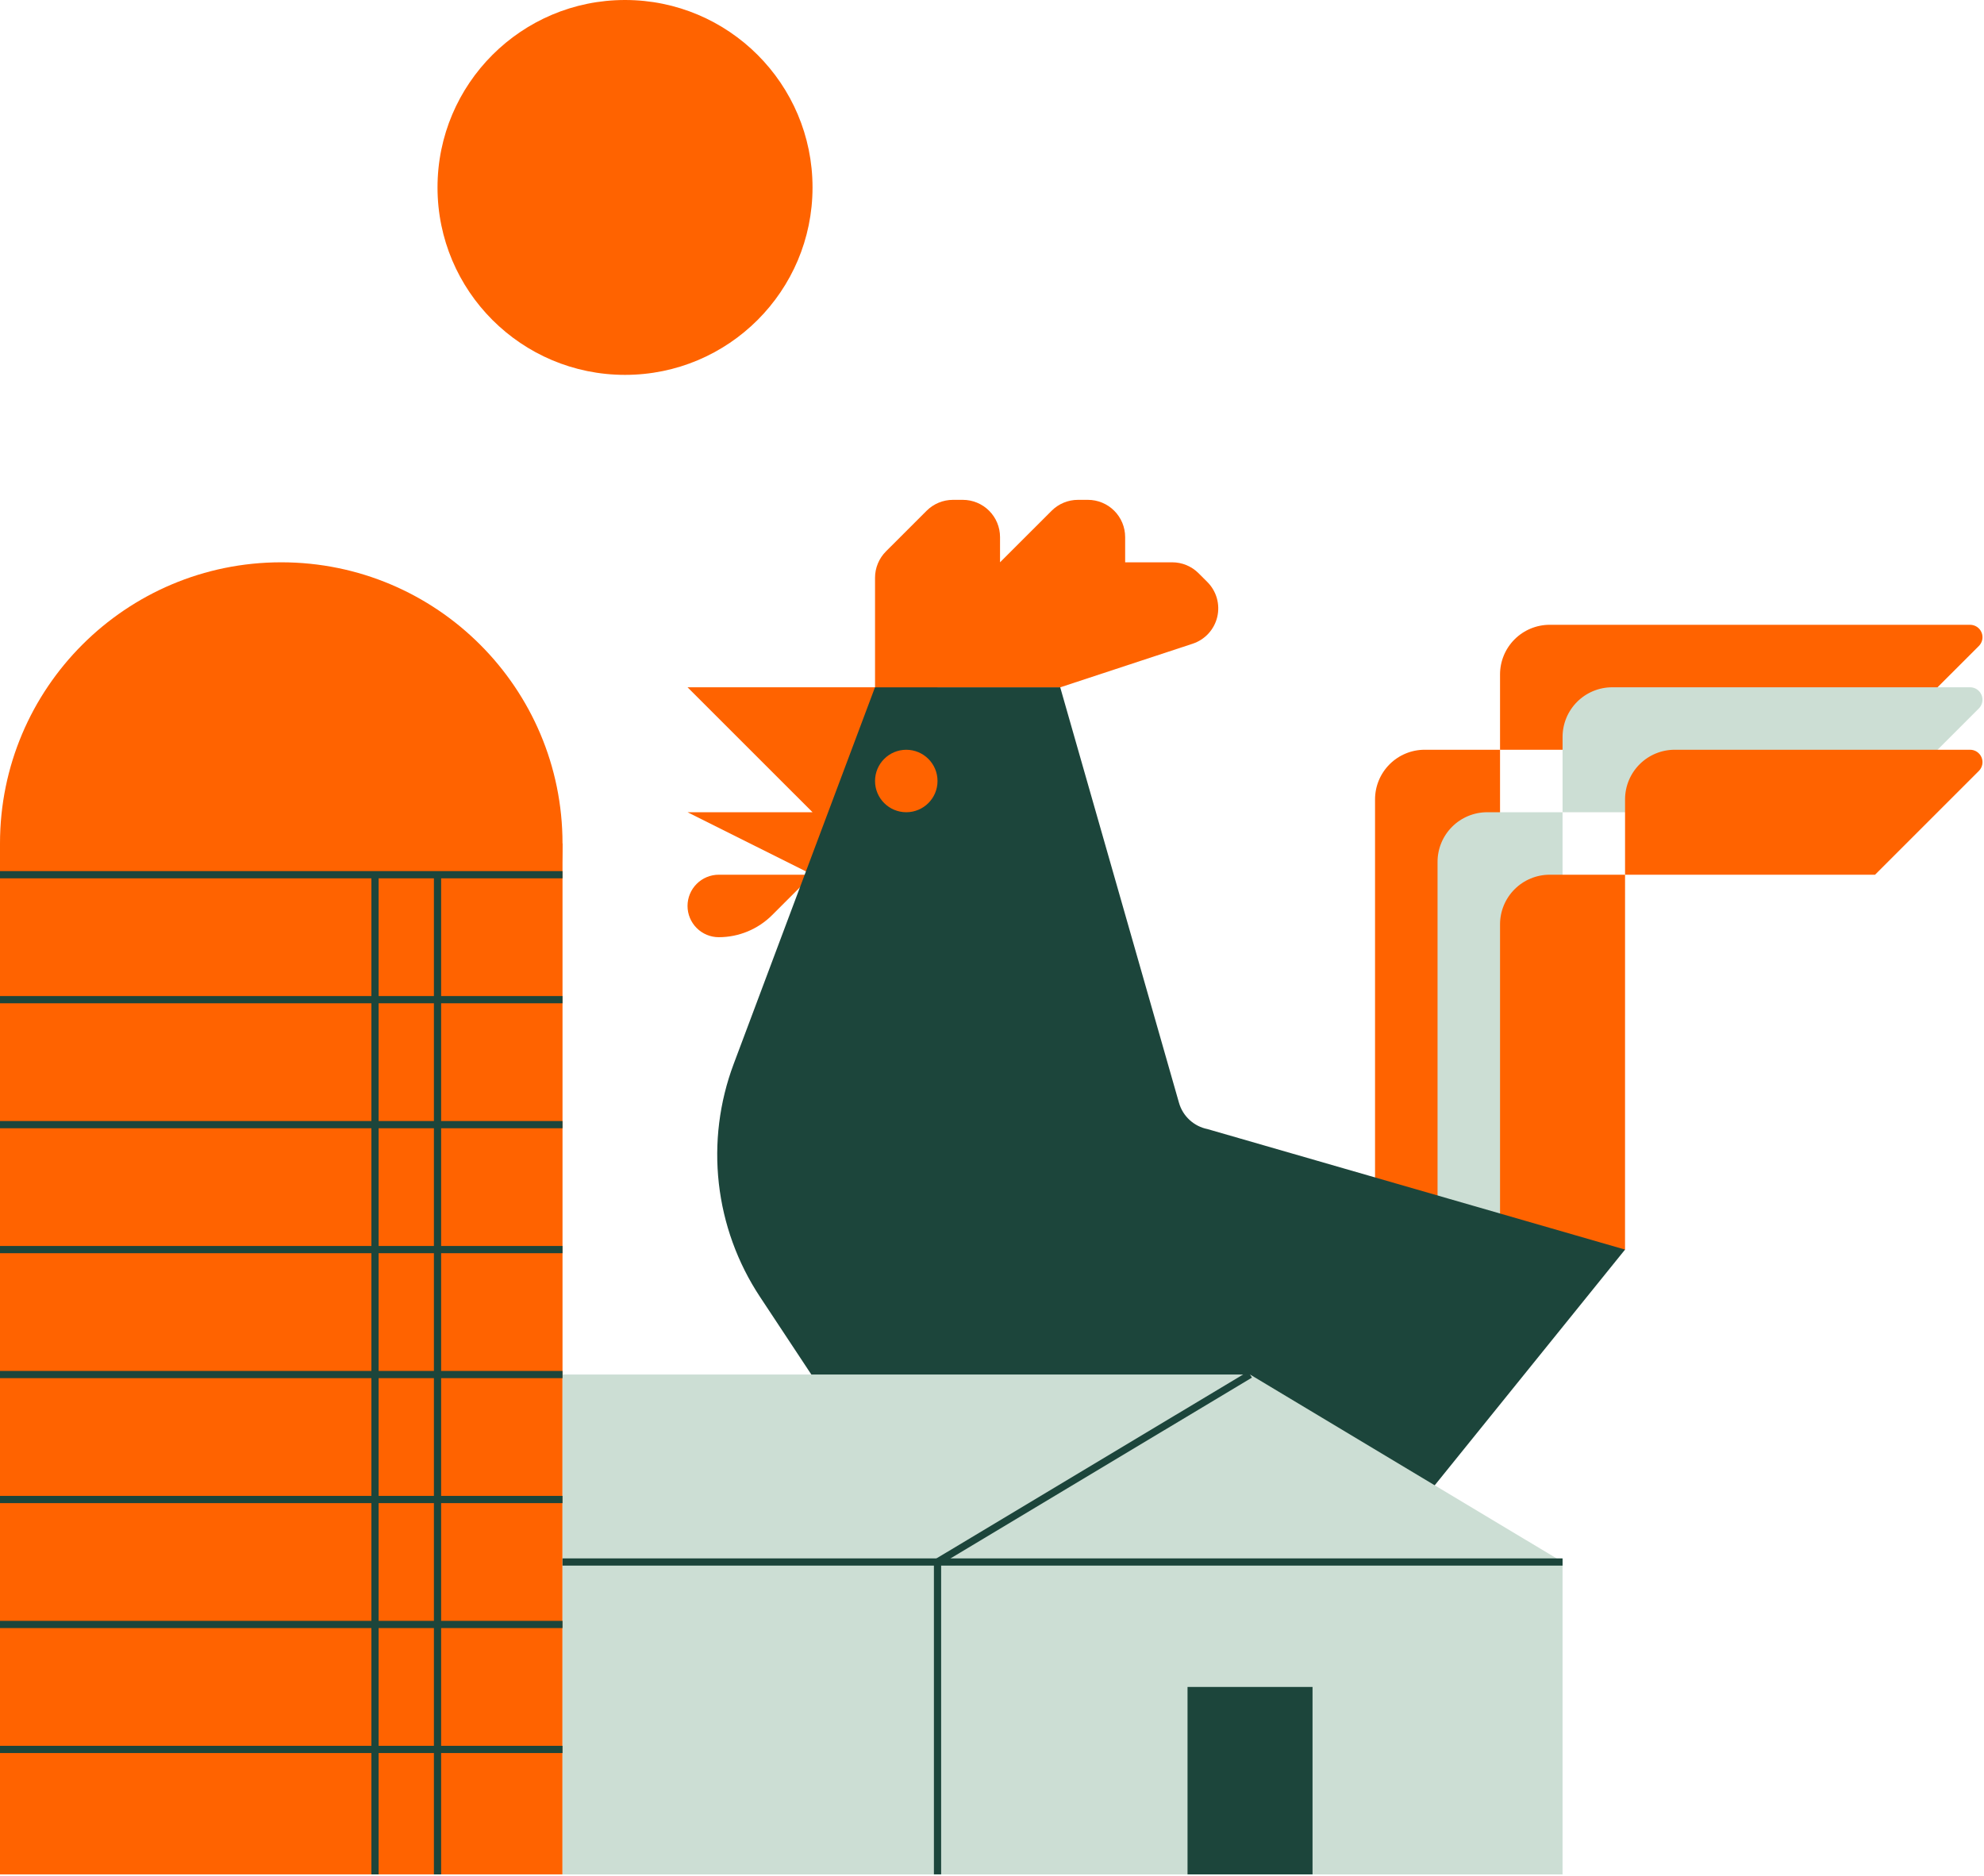
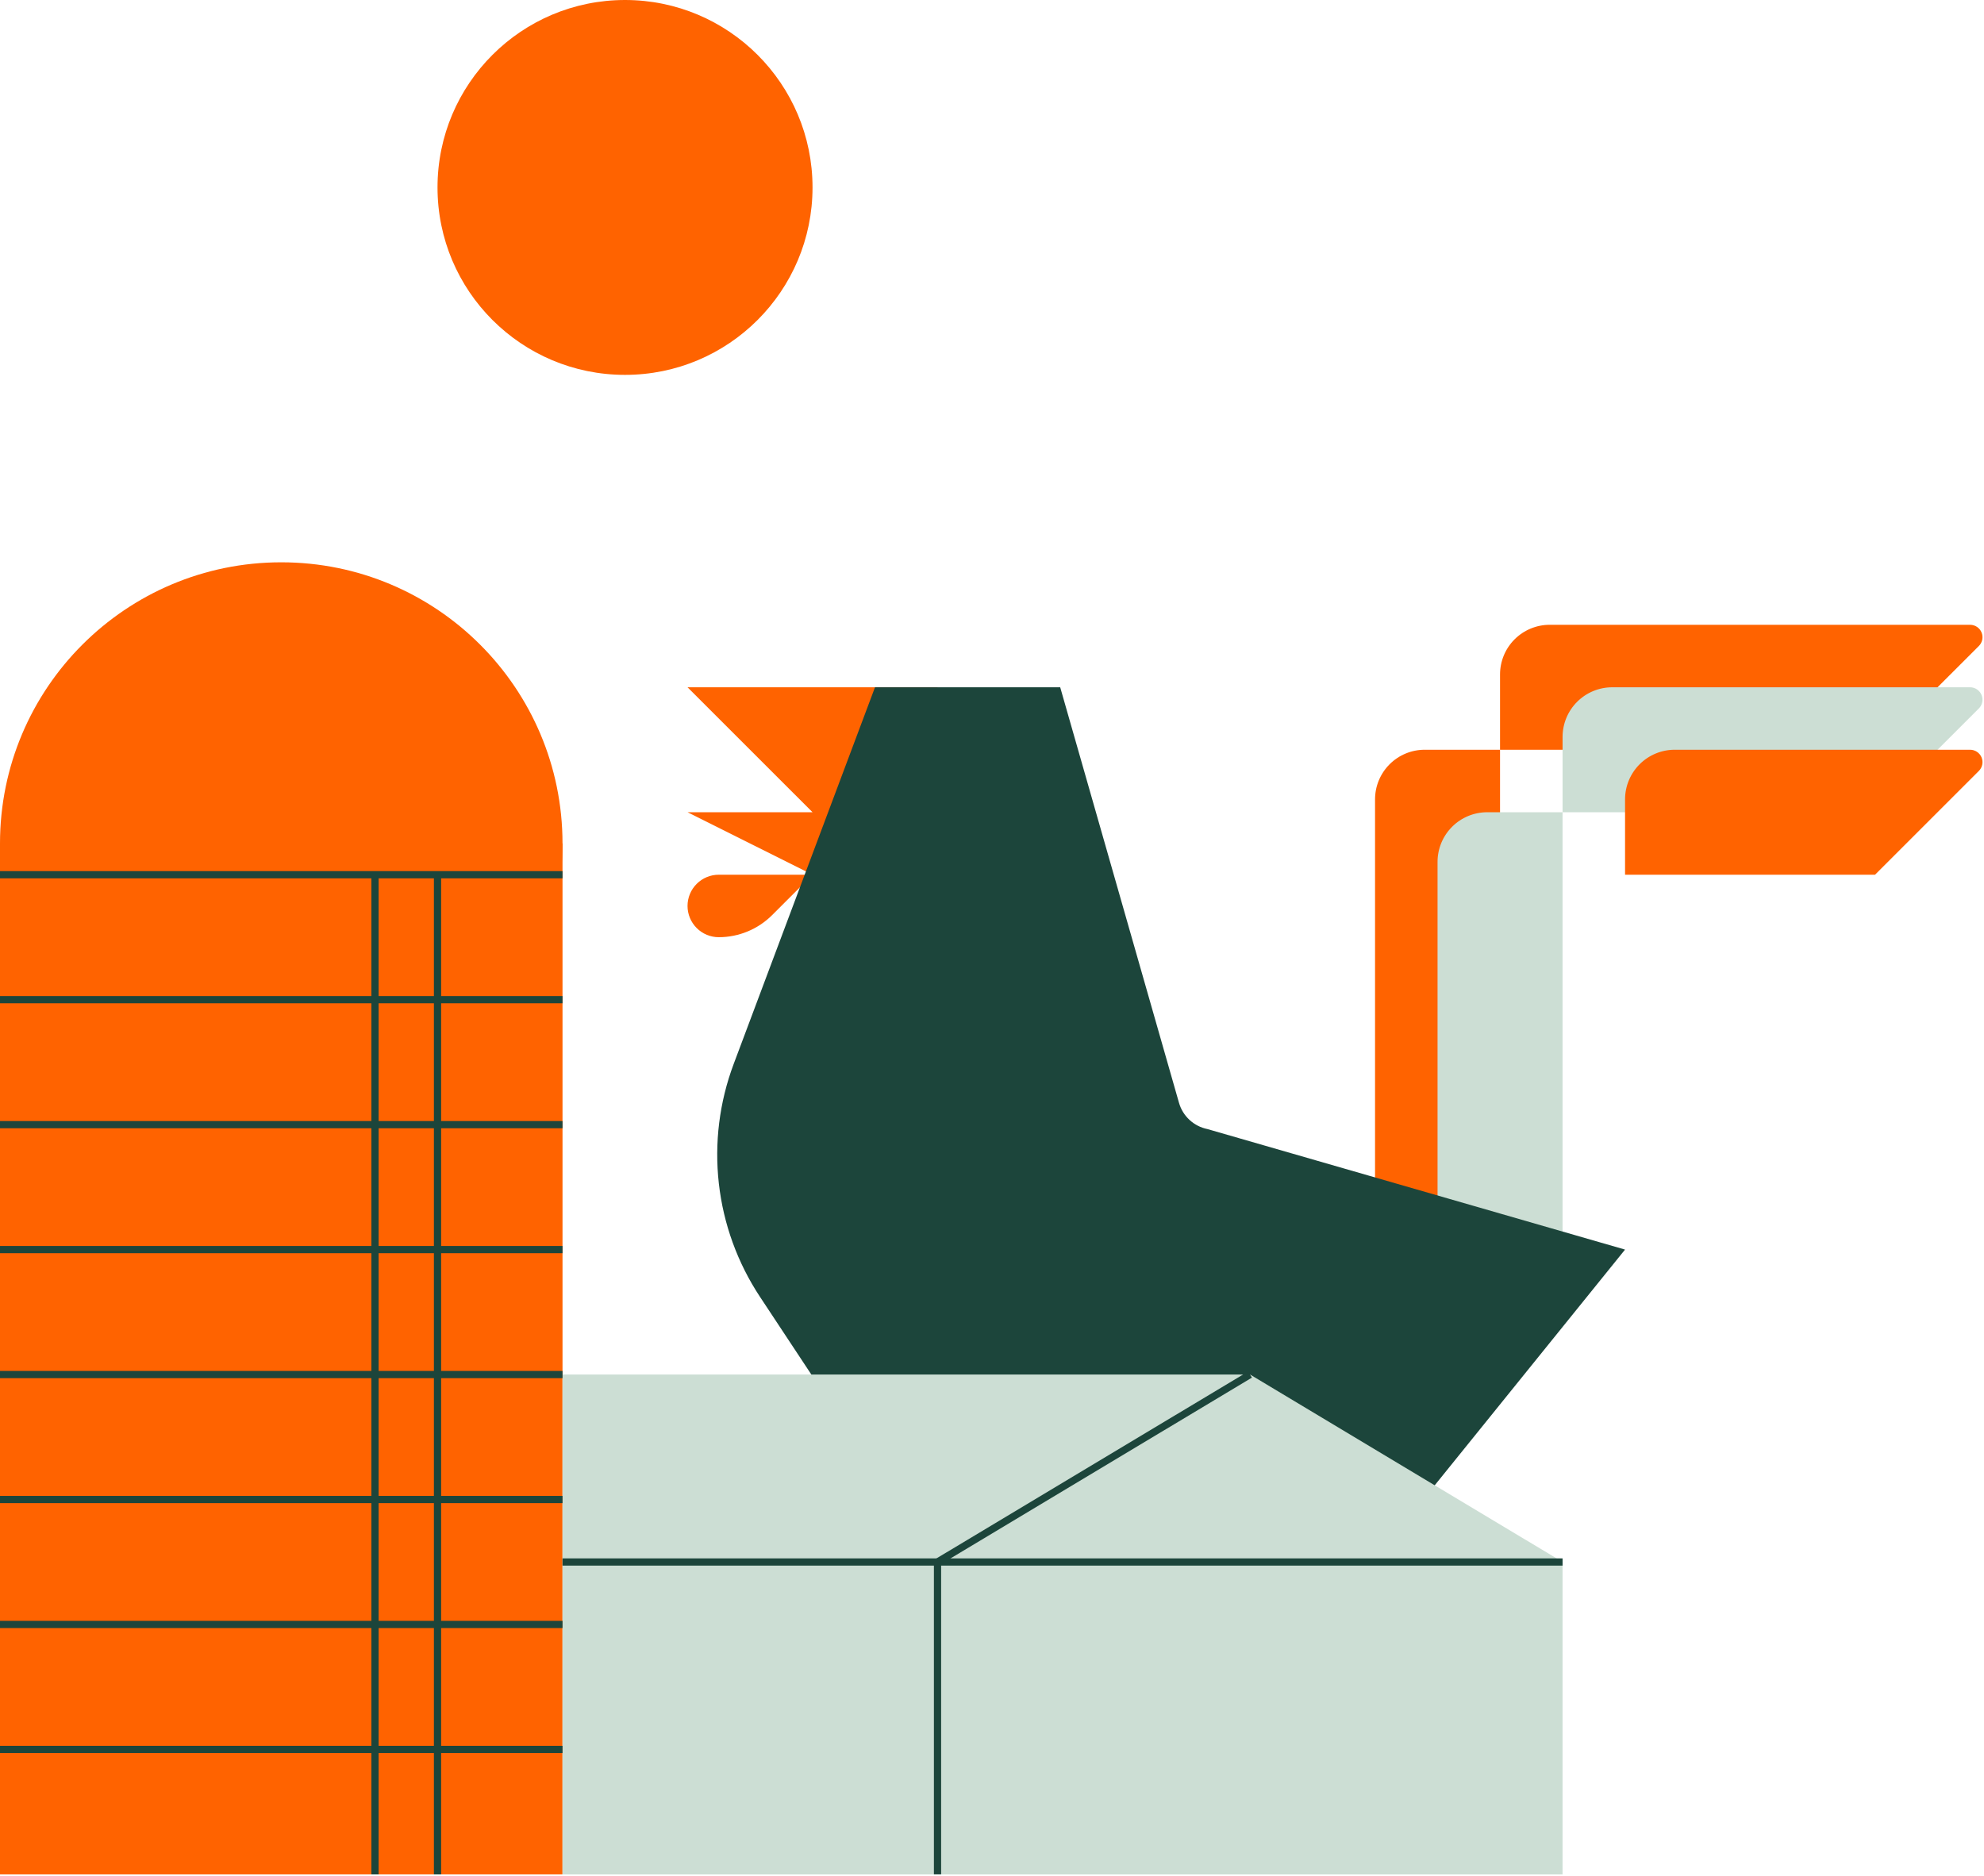
<svg xmlns="http://www.w3.org/2000/svg" width="550" height="520" viewBox="0 0 550 520" fill="none">
  <path d="M394.955 207.85H415.836V363.737H381.186V221.615C381.186 217.964 382.636 214.463 385.219 211.881C387.801 209.3 391.303 207.85 394.955 207.85Z" fill="#FF6300" />
  <path d="M546.143 173.21H429.606C425.954 173.21 422.452 174.661 419.869 177.242C417.287 179.824 415.836 183.325 415.836 186.975V207.85H519.796L548.574 179.088C549.056 178.607 549.385 177.994 549.518 177.326C549.652 176.659 549.584 175.966 549.324 175.337C549.064 174.708 548.623 174.17 548.056 173.791C547.49 173.413 546.824 173.211 546.143 173.21Z" fill="#FF6300" />
  <path d="M412.284 225.173H433.165V363.745H398.514V238.938C398.514 235.288 399.965 231.786 402.547 229.205C405.13 226.624 408.632 225.173 412.284 225.173Z" fill="#CCDED4" />
  <path d="M546.143 190.534H446.942C443.29 190.534 439.787 191.984 437.205 194.565C434.623 197.147 433.172 200.648 433.172 204.299V225.173H519.796L548.574 196.404C549.053 195.923 549.38 195.311 549.512 194.644C549.645 193.978 549.576 193.287 549.316 192.659C549.057 192.031 548.616 191.494 548.052 191.116C547.487 190.738 546.823 190.535 546.143 190.534Z" fill="#CCDED4" />
-   <path d="M450.494 242.496H429.606C425.954 242.496 422.452 243.946 419.869 246.528C417.287 249.109 415.836 252.61 415.836 256.261V363.744L450.487 346.421L450.494 242.496Z" fill="#FF6300" />
  <path d="M546.143 207.85H464.263C460.611 207.85 457.109 209.3 454.527 211.881C451.945 214.463 450.494 217.964 450.494 221.615V242.496H519.795L548.573 213.727C549.056 213.246 549.384 212.633 549.518 211.966C549.651 211.298 549.584 210.606 549.324 209.976C549.064 209.347 548.622 208.809 548.056 208.43C547.49 208.052 546.824 207.85 546.143 207.85Z" fill="#FF6300" />
  <path d="M225.247 242.496H199.257C196.96 242.496 194.757 243.408 193.133 245.032C191.509 246.656 190.596 248.858 190.596 251.154C190.596 253.451 191.508 255.654 193.133 257.279C194.757 258.904 196.96 259.817 199.257 259.819C204.804 259.816 210.122 257.613 214.046 253.694L225.247 242.496Z" fill="#FF6300" />
  <path d="M241.949 190.534H190.596L225.247 225.173H190.596L225.247 242.496H259.898V190.534H241.949Z" fill="#FF6300" />
  <path d="M450.494 346.421L380.559 433.03H259.271L210.672 359.505C204.45 350.088 200.546 339.332 199.279 328.118C198.012 316.904 199.418 305.549 203.381 294.982L242.562 190.534H293.908L326.838 305.732C327.36 307.554 328.373 309.197 329.767 310.482C331.161 311.766 332.882 312.642 334.741 313.014L450.494 346.421Z" fill="#1C453B" />
  <path d="M77.969 311.775C121.031 311.775 155.939 276.878 155.939 233.831C155.939 190.784 121.031 155.887 77.969 155.887C34.908 155.887 0 190.784 0 233.831C0 276.878 34.908 311.775 77.969 311.775Z" fill="#FF6300" />
  <path d="M155.939 233.832H0V519.632H155.939V233.832Z" fill="#FF6300" />
  <path d="M433.165 433.03H155.939V519.639H433.165V433.03Z" fill="#CCDED4" />
  <path d="M259.898 433.023L346.535 381.061L433.165 433.023H259.898Z" fill="#CCDED4" />
  <path d="M346.535 381.061H155.939V433.023H259.898L346.535 381.061Z" fill="#CCDED4" />
  <path d="M259.898 519.632V433.023L346.535 381.061" stroke="#1C453B" stroke-width="2" stroke-miterlimit="10" />
  <path d="M433.172 433.03H155.939" stroke="#1C453B" stroke-width="2" stroke-miterlimit="10" />
-   <path d="M363.857 467.669H329.206V519.631H363.857V467.669Z" fill="#1C453B" />
  <path d="M155.939 242.496H0" stroke="#1C453B" stroke-width="2" stroke-miterlimit="10" />
  <path d="M103.959 519.632V242.496" stroke="#1C453B" stroke-width="2" stroke-miterlimit="10" />
  <path d="M121.288 519.632V242.496" stroke="#1C453B" stroke-width="2" stroke-miterlimit="10" />
  <path d="M155.939 277.136H0" stroke="#1C453B" stroke-width="2" stroke-miterlimit="10" />
  <path d="M155.939 311.782H0" stroke="#1C453B" stroke-width="2" stroke-miterlimit="10" />
  <path d="M155.939 346.421H0" stroke="#1C453B" stroke-width="2" stroke-miterlimit="10" />
  <path d="M155.939 381.061H0" stroke="#1C453B" stroke-width="2" stroke-miterlimit="10" />
  <path d="M155.939 415.707H0" stroke="#1C453B" stroke-width="2" stroke-miterlimit="10" />
  <path d="M155.939 450.346H0" stroke="#1C453B" stroke-width="2" stroke-miterlimit="10" />
  <path d="M155.939 484.993H0" stroke="#1C453B" stroke-width="2" stroke-miterlimit="10" />
-   <path d="M251.237 225.173C256.02 225.173 259.898 221.297 259.898 216.515C259.898 211.733 256.02 207.857 251.237 207.857C246.454 207.857 242.576 211.733 242.576 216.515C242.576 221.297 246.454 225.173 251.237 225.173Z" fill="#FF6300" />
-   <path d="M242.576 190.534V160.168C242.575 158.812 242.842 157.47 243.361 156.217C243.879 154.964 244.64 153.825 245.598 152.866L256.875 141.593C257.835 140.634 258.974 139.874 260.227 139.356C261.481 138.837 262.824 138.571 264.18 138.571H266.9C269.639 138.571 272.265 139.659 274.202 141.595C276.139 143.531 277.227 146.157 277.227 148.895V155.888L291.533 141.593C293.469 139.659 296.094 138.572 298.831 138.571H301.585C304.324 138.571 306.95 139.659 308.887 141.595C310.824 143.531 311.912 146.157 311.912 148.895V155.888H324.958C326.315 155.888 327.659 156.155 328.912 156.675C330.165 157.195 331.304 157.956 332.263 158.916L334.7 161.352C335.947 162.599 336.853 164.143 337.333 165.839C337.813 167.535 337.851 169.325 337.443 171.04C337.036 172.754 336.195 174.336 335.003 175.634C333.811 176.932 332.306 177.903 330.631 178.455L293.957 190.534" fill="#FF6300" />
  <path d="M173.267 103.925C201.975 103.925 225.247 80.661 225.247 51.962C225.247 23.264 201.975 0 173.267 0C144.56 0 121.288 23.264 121.288 51.962C121.288 80.661 144.56 103.925 173.267 103.925Z" fill="#FF6300" />
</svg>